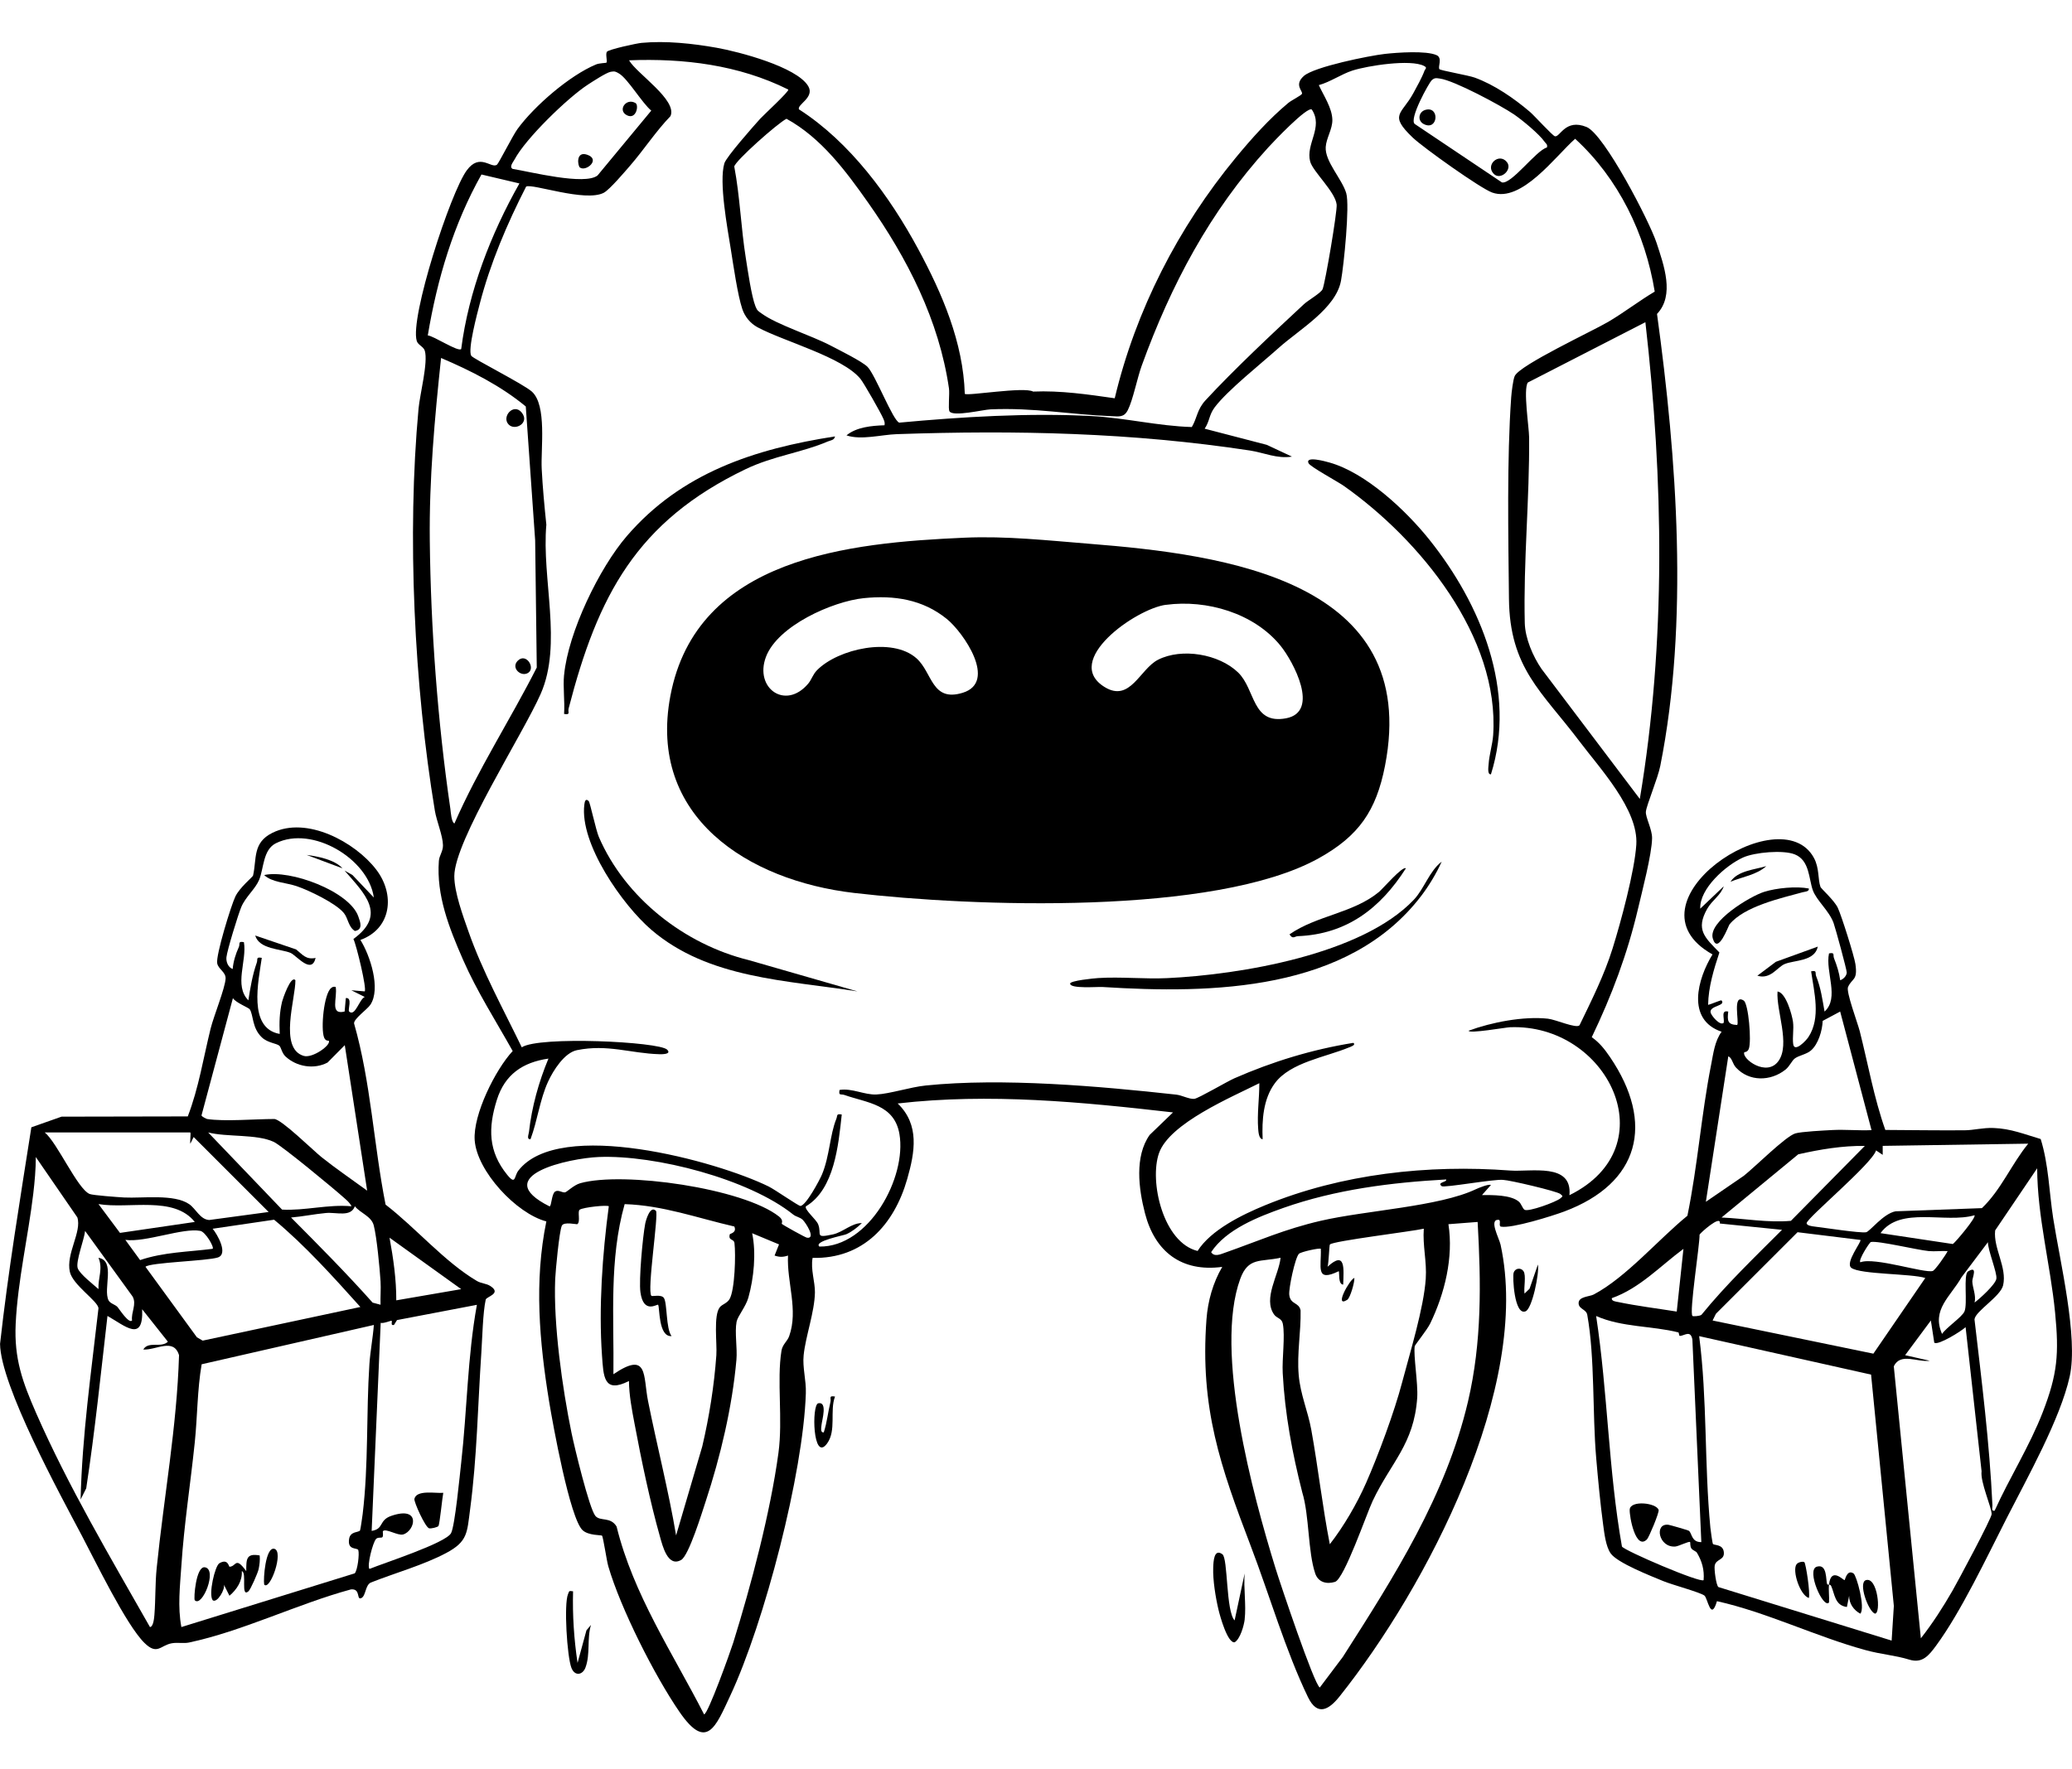
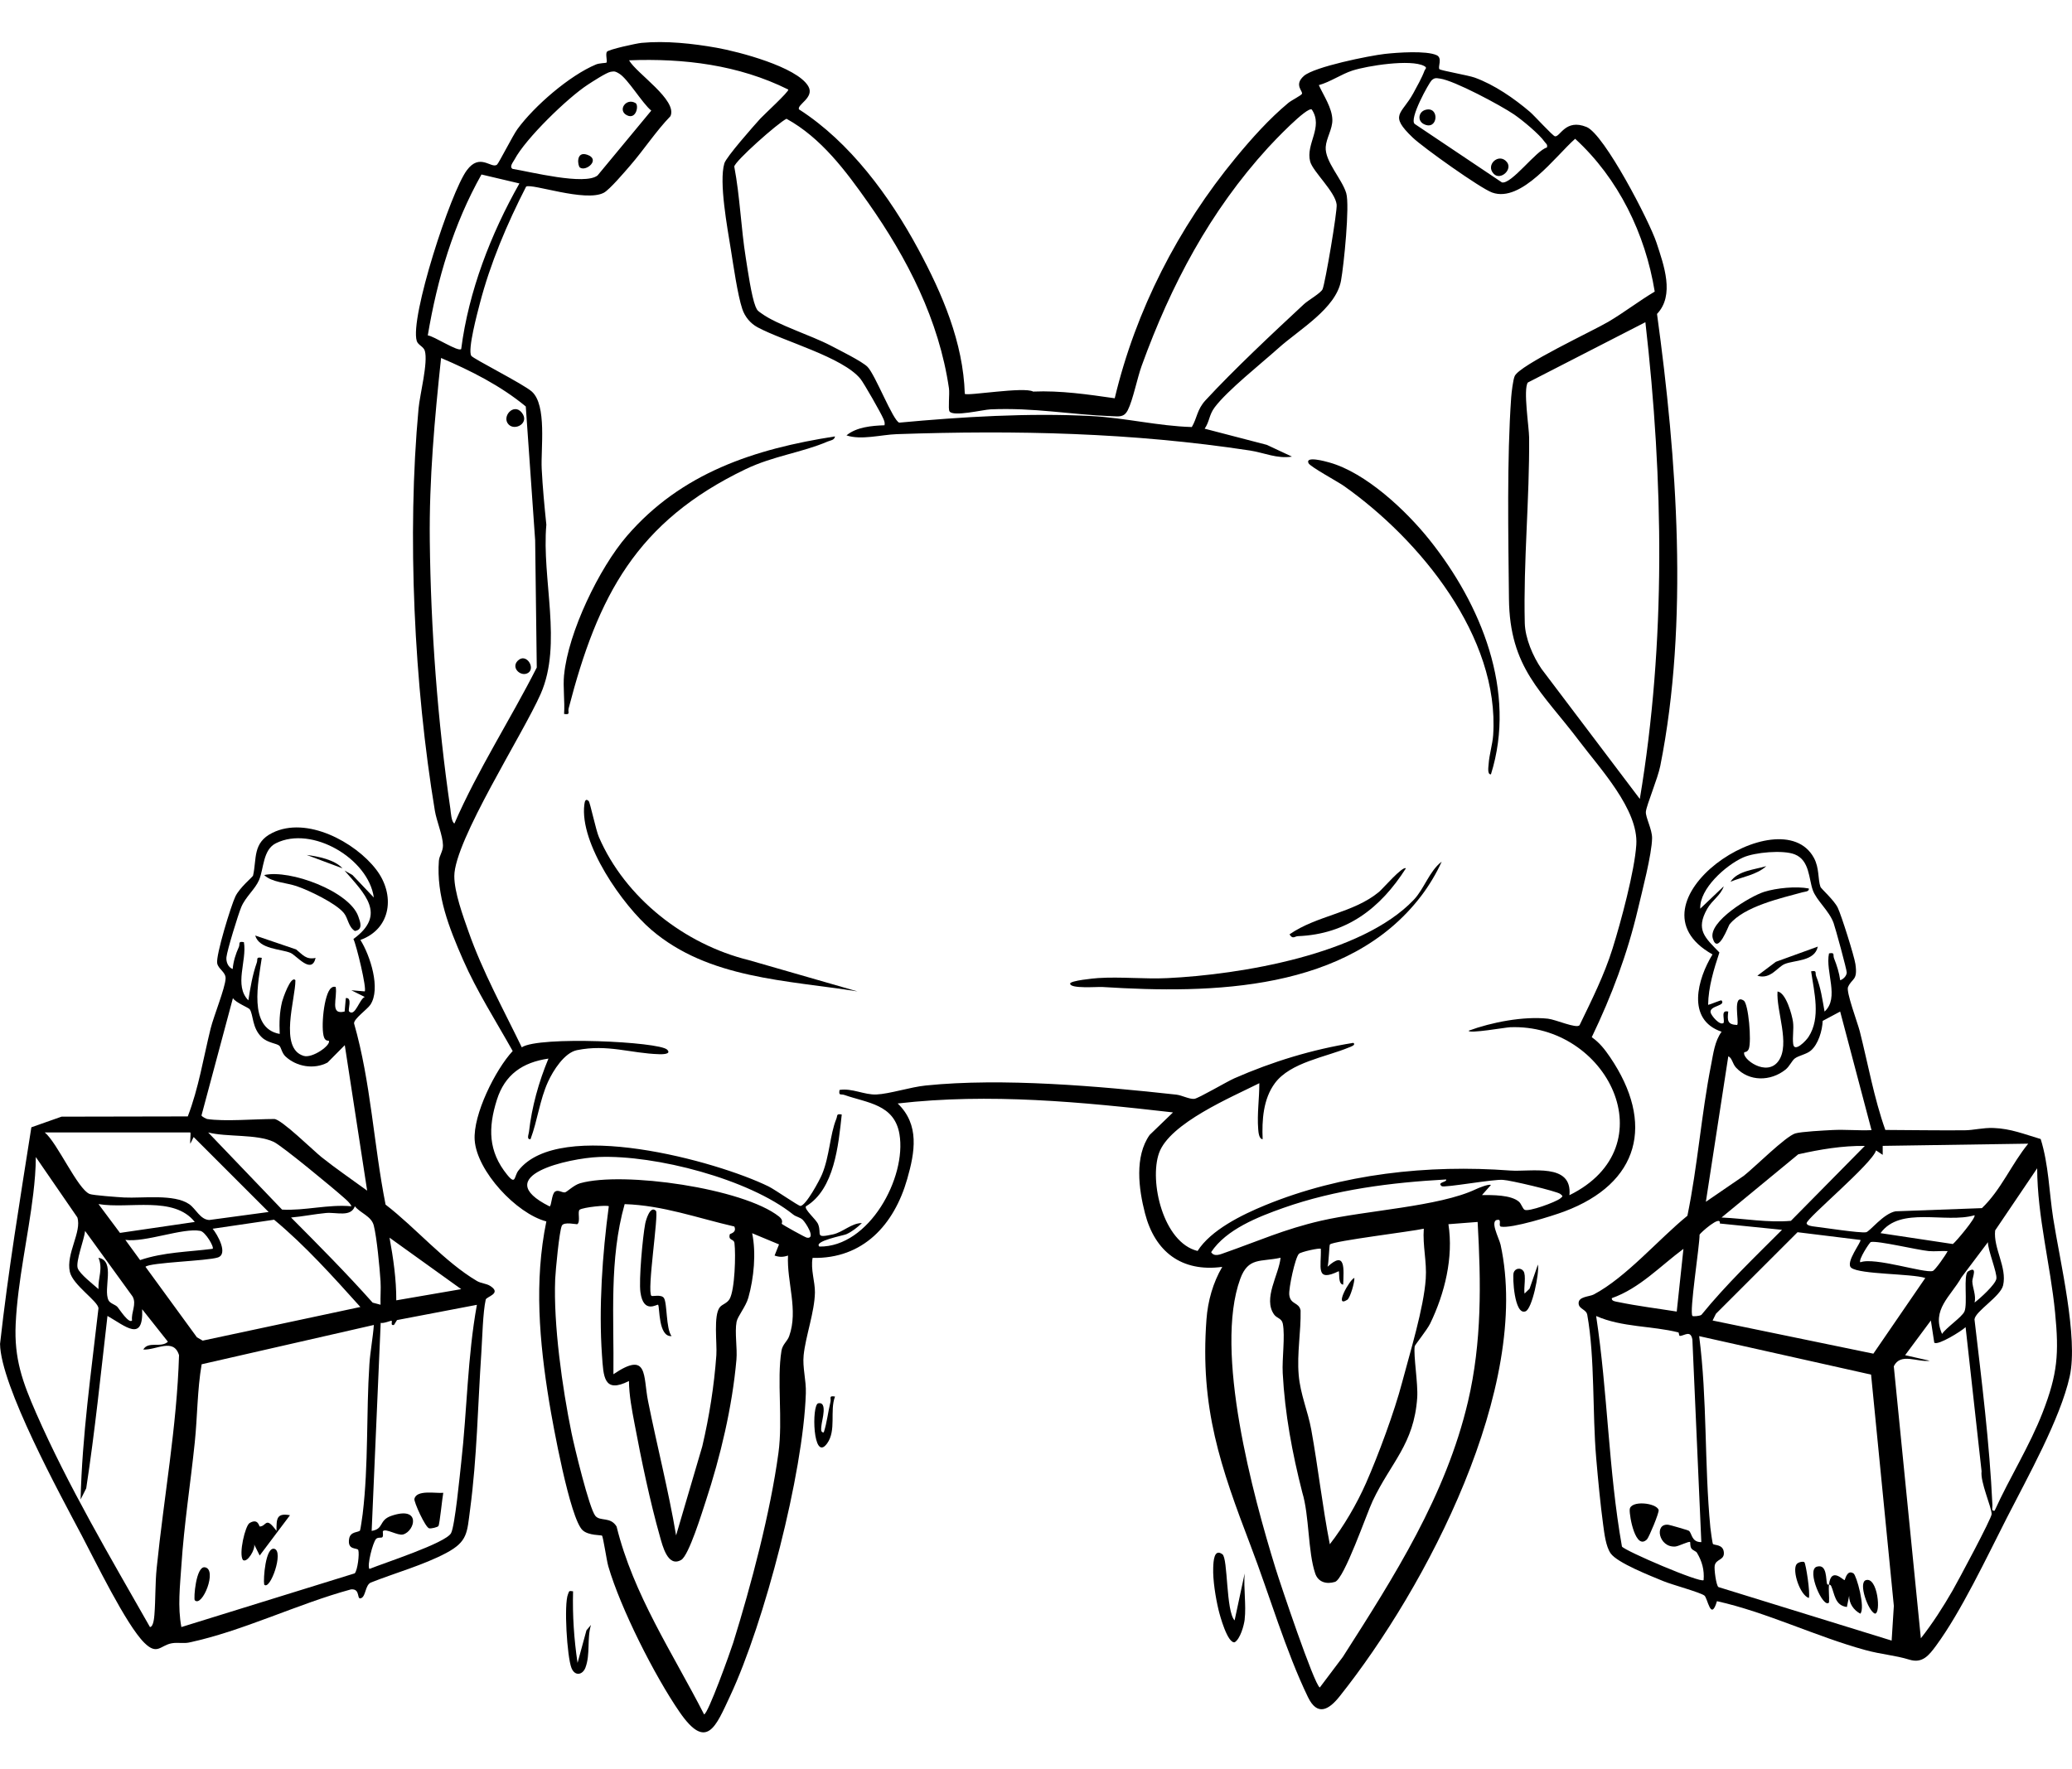
<svg xmlns="http://www.w3.org/2000/svg" id="a" viewBox="0 0 424.15 362.21">
  <path d="M163.6,22.42c10.39,6.68,18.52,17.75,24.36,28.58,4.93,9.14,9.21,19.09,9.54,29.64.49.5,12.13-1.51,13.99-.46,5.62-.24,11.17.58,16.7,1.37,4.31-18.07,13-34.97,24.77-49.25,3.25-3.94,6.85-7.97,10.77-11.23.61-.51,2.58-1.5,2.77-1.83.33-.55-1.72-1.81.41-3.69s13.45-4.16,16.57-4.51c2.52-.28,8.46-.72,10.61.26,1.26.58.18,2.44.58,2.87.25.27,5.91,1.25,7.21,1.72,4.03,1.46,8.06,4.25,11.31,7.02.9.77,4.65,4.91,5.12,5,1.06.19,2.12-3.67,6.46-1.91,3.65,1.48,12.93,19.42,14.33,23.71,1.5,4.58,3.76,10.73.1,14.57,4.06,29.53,6.53,63.13.67,92.54-.52,2.61-2.81,8.01-2.95,9.38-.11,1.11,1.29,3.6,1.27,5.41-.04,3.29-2.06,10.97-2.9,14.55-2.17,9.21-5.36,17.7-9.45,26.22,1.6,1.12,2.64,2.46,3.74,4.07,9.22,13.57,6.06,25.84-9.37,31.62-2.48.93-10.74,3.51-12.95,3.1-.56-.1.08-1.28-.47-1.4-2.08-.14.08,3.72.39,5.12,6.34,29.07-15.17,70.15-32.96,92.47-2.25,2.83-4.58,4.06-6.47.15-4.55-9.41-7.91-20.98-11.71-30.93-6.19-16.25-10.42-28.22-9.07-46.42.28-3.76,1.33-7.51,3.23-10.75-8.31,1.11-13.78-3.08-15.82-10.99-1.29-5-2.16-11.6.96-16.03l4.78-4.61c-18.66-2.14-37.62-3.99-56.36-1.83,4.53,4.35,3.52,9.99,1.95,15.47-2.68,9.37-9.03,16.38-19.37,16.15-.43,2.37.51,4.87.48,7.08-.07,4-1.92,8.99-2.31,12.85-.26,2.56.54,5.08.45,7.79-.53,16.43-8.48,46.96-15.49,61.96-2.95,6.3-4.8,11.37-10.35,3.32-5.11-7.41-12.1-21.26-14.6-29.86-.34-1.17-1.05-6.06-1.29-6.27-.15-.14-2.74,0-3.95-1.09-2.62-2.38-6.13-21.84-6.87-26.35-2-12.27-3.09-24.62-.57-36.9-6.15-1.61-14.23-10.31-14.67-16.64-.36-5.21,4.23-14.43,7.78-18.25-3.46-6.19-7.33-12.21-10.18-18.73s-5.46-13.12-4.93-20.21c.08-1.08.86-1.95.84-3.19-.03-1.97-1.31-4.96-1.66-7.07-4.24-25.58-5.73-56.55-3.34-82.36.27-2.91,1.99-9.45,1.28-11.83-.26-.86-1.39-1.16-1.65-2.01-1.44-4.75,6.91-30.43,10.25-34.94,2.68-3.63,4.98-.29,6.17-1.14.34-.24,3.26-6.02,4.19-7.29,3.45-4.73,10.68-10.99,16.09-13.24.69-.29,2.07-.29,2.14-.37.23-.25-.24-1.7.08-2.22.3-.48,6.1-1.74,7.1-1.83,4.95-.47,10.5.13,15.38,1,4.48.8,16.38,3.89,18.74,7.86,1.41,2.38-2.52,3.83-1.86,4.82ZM161.31,18.31c-10.1-5.02-21.33-6.4-32.54-5.96,1.56,2.72,9.95,8.14,8.48,11.43-3.02,3.14-5.41,6.84-8.24,10.11-1.1,1.27-4.22,4.95-5.41,5.58-3.79,1.99-14.76-1.98-15.9-1.26-3.89,7.6-7.34,15.69-9.49,23.99-.49,1.88-2.51,9.39-1.74,10.65.38.61,10.66,5.78,12.39,7.32,3.14,2.79,1.82,11.73,2.03,15.84.19,3.77.56,7.66.95,11.42-.98,11.15,3.34,24.39-1.15,34.63-3.62,8.24-17.68,30.08-17.69,37.34,0,3.32,1.78,8.15,2.9,11.34,2.88,8.19,7.14,15.92,10.91,23.71,3.51-2.34,28.12-1.16,29.76.48,1.01,1.01-1.25.94-1.62.93-5.88-.17-10.56-2.1-16.84-.83-2.57.52-4.87,4.17-5.92,6.46-1.7,3.71-2.16,7.96-3.59,11.77-.85.1-.38-.96-.32-1.47.58-5.14,2.01-10.28,3.99-15.03-5.28.76-8.93,3.26-10.56,8.45-1.8,5.71-1.79,10.54,2.12,15.35,1.79,2.2,1.39.3,2.28-.86,8.34-10.83,40.63-1.97,51.24,3.25,1.31.65,6.1,3.99,6.49,3.98,1.11,0,3.95-5.29,4.44-6.48,1.55-3.74,1.6-8.08,2.91-11.32.3-.73-.06-1.12,1.12-.92-.68,6.27-1.5,15.31-7.33,18.8-.42.62,2.1,2.67,2.5,3.68.81,2.07-.83,2.9,3.02,2.07,2.06-.45,3.82-2.33,5.93-2.32-.9.88-2.06,1.79-3.2,2.29-.6.26-6.74,1.41-5.5,2.52,10.17.15,17.9-14.15,16.39-23.03-1.04-6.13-6.65-6.38-11.26-8.01-.74-.26-1.23.24-1-1.03,2.55-.41,5.09,1.04,7.54.93,2.72-.12,6.94-1.52,10.11-1.84,15.7-1.61,35.49.13,51.28,1.87,1.17.13,2.66.97,3.7.86.82-.08,6.64-3.52,8.18-4.2,7.8-3.42,15.93-5.91,24.36-7.26.64.44-.64.83-.9.94-4.72,1.97-11.99,3.05-15.15,7.31-2.4,3.23-2.68,7.59-2.51,11.47-.77,0-.87-1.53-.91-2.06-.25-3.13.24-6.3.23-9.4-5.6,2.82-18.36,8.17-20.53,14.3-2.05,5.8.85,18.35,7.89,20.05,2.72-4.3,9.12-7.43,13.8-9.35,15.75-6.47,33.39-8.37,50.18-7.12,4.3.32,12.77-1.65,12.14,5.05,20.23-9.96,7.78-35.19-12.17-34.39-.85.03-8.46,1.37-8.46.71,4.68-1.73,11.22-3,16.22-2.46,1.61.17,5.82,2.08,6.48,1.34,2.48-5.14,5.05-10.24,6.76-15.71s4.52-15.9,4.86-21.26c.46-7.18-7.43-15.58-11.67-21.21-7.65-10.13-14.26-14.92-14.4-29.17-.13-12.75-.44-28.6.46-41.25.07-.97.38-3.6.72-4.33,1.03-2.26,15.91-9.19,19.15-11.1s6.28-4.27,9.51-6.19c-1.92-11.82-7.42-23.17-16.29-31.29-3.98,3.5-10.96,13.16-16.98,11.01-2.41-.86-14.12-9.21-16.25-11.24-4.98-4.75-2.31-4.7.09-9.08.7-1.28,1.82-3.29,2.29-4.6.15-.41.66-.62-.07-1-2.74-1.44-11.6-.05-14.67.94-2.26.73-4.56,2.35-6.88,2.98.98,2.15,2.73,4.68,2.77,7.12.03,1.88-1.24,3.74-1.36,5.54-.2,2.96,3.33,6.54,4.2,9.46.75,2.54-.49,14.77-1.07,17.93-1.05,5.71-8.55,9.99-12.79,13.79-3.55,3.19-10.46,8.66-13.07,12.14-1.18,1.58-1.02,2.86-2.05,4.37l12.72,3.31,5.15,2.41c-3.02.49-5.78-.82-8.6-1.25-24.18-3.68-47.89-4.19-72.3-3.35-3.18.11-7.3,1.27-10.29.25,2.05-1.71,5.19-1.98,7.79-2.07.1-.53-.05-.88-.25-1.35-.43-1.06-3.99-7.31-4.68-8.15-3.65-4.47-15.72-7.69-21.06-10.56-1.48-.8-2.6-2.16-3.13-3.75-.96-2.87-1.84-9.05-2.36-12.3-.68-4.27-2.45-13.69-1.31-17.52.39-1.32,6.02-7.68,7.35-9.15.6-.67,5.98-5.62,5.73-5.95ZM124.99,14.71c-.85.14-3.78,2.05-4.71,2.66-4.12,2.7-12.69,11.01-14.95,15.29-.27.52-1.14,1.49-.4,1.92,3.55.57,14.81,3.44,17.4,1.34l10.99-13.27c-1.87-1.54-4.81-6.54-6.59-7.59-.73-.43-.86-.5-1.74-.36ZM316.66,30.21c.18-.67-.18-.76-.45-1.15-1.09-1.59-4.61-4.49-6.28-5.63-2.72-1.85-12.24-6.95-15.16-7.34-.77-.1-1.08-.22-1.72.37-.48.44-4.74,8.01-3.42,8.94l17.82,11.95c1.97.44,7.02-6.58,9.2-7.14ZM268.53,22.43c-.95-.69-7.93,6.68-8.93,7.78-11.92,13.05-19.9,28.15-25.89,44.68-.92,2.54-1.79,7.02-2.84,9.08-.78,1.54-1.8,1.3-3.33,1.25-8.4-.32-15.86-1.79-24.78-1.4-1.56.07-7.66,1.57-8.39.41-.32-.5.05-3.57-.11-4.7-2.04-13.99-8.51-26.61-16.53-38.01-4.59-6.52-9.63-13.3-16.73-17.2-1.78.87-10.59,8.7-10.69,9.79,1.17,6.17,1.37,12.53,2.36,18.72.39,2.45,1.16,7.87,1.99,9.93.35.89.59.96,1.29,1.46,3.11,2.27,10.17,4.48,14.09,6.54,1.71.9,6.45,3.24,7.55,4.36,1.6,1.63,5.2,11.01,6.49,11.42,12.82-1.19,26.46-2.02,39.35-1.35,6.86.36,13.66,2.05,20.54,2.25,1.1-1.85,1.05-3.57,2.79-5.46,5.72-6.2,13.88-13.86,20.17-19.7.88-.82,3.48-2.28,3.81-3.07.56-1.34,3.03-15.97,2.88-17.32-.28-2.63-4.87-6.76-5.42-8.81-.97-3.62,2.76-7.01.33-10.66ZM106.32,37.56l-7.76-1.83c-5.73,10.18-9.06,21.43-10.99,32.95,1.22.1,6.23,3.44,6.84,2.79,1.52-11.83,6.08-23.6,11.92-33.91ZM336.83,65.97l-24.08,12.36c-.97,1.44.25,9.12.27,11.23.1,12.65-1.19,25.45-.89,38.01.08,3.14,1.67,6.84,3.43,9.4l20.12,26.62c5.39-32.23,4.84-65.23,1.14-97.62ZM93.02,168.63c4.81-11.06,11.42-21.21,16.86-31.95l-.33-26.04-1.92-27.41c-5.14-4.25-11.22-7.32-17.34-9.93-1.32,12.4-2.45,24.87-2.31,37.37.2,18.08,1.59,36.99,4.21,54.92.1.72.2,2.76.85,3.04ZM162.37,248.69c-9.03-7.25-28.17-12.24-39.81-11.78-6.01.24-22.6,3.83-10.07,10.11.43,0,.4-2.53,1.14-3.03.66-.44,1.44.26,2.03.16.39-.06,1.78-1.49,3.11-1.87,8.77-2.48,33.38,1.02,40.7,6.82,1.02.81.47,1.4.57,1.5.2.22,4.8,2.79,5.16,2.84,1.89.26-.26-3.09-.9-3.69-.56-.52-1.35-.59-1.93-1.06ZM296.04,241.51c-11.29.62-22.65,2.06-33.34,5.83-5.14,1.82-11.69,4.38-14.77,9.05.63,1.05,1.92.44,2.85.11,6.89-2.42,12.12-4.8,19.59-6.53,9.27-2.14,24.19-2.88,31.74-6.46.66-.31,2.65-1.11,3.09-.87l-1.83,2.06c2.13,0,5.93-.06,7.57,1.37.49.43.73,1.38,1.14,1.64.77.5,6.44-1.58,7.32-2.32.54-.45.59-.44.01-.91-.71-.57-10.37-2.84-11.69-2.88-1.65-.24-12.1,1.67-12.6,1.28-1.05-.83,1.19-.8.91-1.37ZM150.31,251.14c-7.53-1.73-14.6-4.33-22.44-4.58-3.2,11.34-2.16,23.16-2.3,34.83,7.18-4.86,6.05.32,7.09,5.51,1.84,9.19,4.18,18.25,5.74,27.49l5.36-18.23c1.43-6.11,2.43-12.39,2.88-18.67.17-2.46-.63-8.18.72-9.83.5-.61,1.48-.79,1.99-1.67,1.09-1.89,1.28-9.17,1-11.44-.12-.97-1.31-.43-.96-1.81.04-.15,1.5-.32.93-1.6ZM124.65,247.01c-.33-.33-5.23.19-5.98.69-.51.34.21,2.43-.48,2.96-.13.1-2.77-.57-3.18.32-.53,1.15-1.28,9.18-1.36,10.93-.38,9.29,1.46,22.29,3.34,31.48.56,2.75,3.62,15.47,4.88,17,.99,1.2,3.09.1,4.35,2.19,3.42,13.92,11.46,25.86,17.91,38.46.79,0,5.43-12.96,5.96-14.66,3.68-11.83,7.6-26.64,9.26-38.86.94-6.94-.37-14.78.62-20.93.22-1.34,1.2-1.92,1.58-3,1.91-5.35-.51-11.06-.24-16.5-1.01.34-1.74.35-2.75,0l.91-2.28-5.5-2.29c.85,4.08.35,9.17-.78,13.2-.53,1.86-2.19,3.79-2.41,4.93-.41,2.21.18,5.37-.03,7.77-.85,9.65-3.27,19.83-6.29,29-.75,2.26-3.44,11.07-5.01,11.99-2.76,1.61-3.83-2.94-4.34-4.72-2.05-7.23-3.83-15.77-5.22-23.19-.54-2.86-1.11-5.8-1.14-8.72-5.21,2.64-5.21-.95-5.52-5.25-.69-9.82.09-20.77,1.39-30.5ZM302.46,250.21l-5.96.46c1.06,6.79-.75,14.18-3.73,20.33-.65,1.34-3.13,4.38-3.17,4.66-.29,1.94.71,7.62.51,10.55-.66,9.53-5.39,13.23-9.12,21.13-1.24,2.62-5.83,15.99-7.71,16.57-1.73.53-3.44.08-4.05-1.73-1.51-4.45-1.19-11.82-2.65-16.6-2.05-8.04-3.56-16.1-4-24.42-.16-2.94.52-7.52.02-10.11-.22-1.14-1.23-1.1-1.78-1.88-2.33-3.27.97-8.11,1.32-11.63-4.1.9-6.62-.17-8.26,4.34-5.39,14.81,2.57,44.19,7.23,59.26.9,2.93,7.9,23.81,9.06,24.4l4.72-6.27c10.5-16.44,21.09-32.99,25.62-52.3,2.86-12.21,2.67-24.3,1.97-36.76ZM291.46,251.59c-2.33.55-18.56,2.51-19.22,3.23-.15.17-.23,3.81-.48,4.56,3.77-3.46,3.29.53,3.2,3.66-1.1-.05-.72-2.54-.91-2.75-4.86,2.36-3.53-.89-3.67-4.58-.23-.23-4.06.61-4.48,1.02-.79.78-2.12,7.09-1.98,8.39.23,2.07,1.98,1.47,2.32,3.2.09,4.45-.77,8.75-.39,13.22.34,3.98,1.88,7.4,2.57,11.18,1.41,7.79,2.28,15.71,3.8,23.48,2.85-3.65,5.54-8.28,7.41-12.52,2.5-5.67,5.82-14.62,7.38-20.58,1.62-6.15,4.44-15.22,4.85-21.27.24-3.53-.66-6.74-.4-10.26Z" />
  <path d="M73.78,192.47c2,3.19,4.21,9.99,2.04,13.26-.63.95-3.43,2.9-3.34,3.83,3.45,12.05,4.01,24.8,6.45,37.1,6.14,4.72,12.12,11.77,18.72,15.65.84.49,1.91.5,2.68.99,2.49,1.57-.76,2.19-.9,2.81-.59,2.65-.7,7.93-.9,10.91-.72,10.7-.88,21.41-2.3,32.07-.63,4.74-.46,6.54-4.86,8.89-4.67,2.49-10.53,4.11-15.47,6.07-1.13.53-1.01,2.69-1.89,3.15-1.14.6-.07-1.96-2.17-1.75-10.91,2.96-22.2,8.56-33.16,10.88-1.07.23-2.31-.06-3.51.15-2.36.42-2.96,2.53-5.62-.09-3.74-3.69-10.05-16.76-12.83-22.01-4.44-8.4-16.6-30.66-16.71-39.2,1.65-14.85,4.1-29.6,6.41-44.35l6.18-2.18,25.84-.05c2.24-5.83,3.19-11.97,4.68-18.01.62-2.5,2.96-8.25,3.06-10.2.07-1.36-1.5-1.93-1.72-3.15-.3-1.62,2.83-11.81,3.72-13.67s3.55-4,3.62-4.28c.79-3.42-.15-6.73,3.97-8.76,7.01-3.47,16.89,1.87,21.22,7.5,3.95,5.12,3.14,12.13-3.2,14.43ZM76.52,183.76c-1.09-7.92-12.63-14.78-20.03-11.1-2.7,1.34-2.46,5.18-3.46,7.54-.78,1.85-2.76,3.43-3.64,5.53-.64,1.52-2.9,8.88-3.04,10.29-.09.93.34,2.05,1.28,2.4.14-1.57.61-3.07,1.26-4.5.3-.66-.26-1.24,1.04-1,.66,3.83-2.09,8.86.91,11.91.4-2.58.85-5.23,1.72-7.7.26-.74-.24-1.22,1.03-1-.68,4.78-2.88,14.43,3.67,15.58-.1-2.35-.06-4.33.49-6.62.12-.5,1.79-5.47,2.72-4.38.05,3.74-3.45,13.98,1.71,15.5,1.81.53,5.64-2.24,5.13-3.1-.03-.05-.64.14-.96-.65-.72-1.81-.05-8.99,1.45-10.16.34-.27.5-.28.92-.22.4,2.25-1.31,5.84,1.83,5.04l.24-2.75c1.43-.19.35,2.44.68,2.75,1.23,1.15,2.08-2.53,3.2-2.98l-2.75-1.37,2.74.23c.46-.54-1.67-9.4-2.31-10.73,6.9-5.01,2.29-9.26-1.81-14.01l1.61.91,4.35,4.58ZM42.39,229.13c3.56.55,9.83,0,13.75,0,1.42,0,8.02,6.48,9.64,7.78,3.02,2.41,6.26,4.61,9.38,6.89l-4.58-29.79-3.53,3.56c-2.76,1.47-6.37.86-8.62-1.26-.75-.71-.88-1.87-1.25-2.19-.58-.49-2.38-.57-3.57-1.7-2.05-1.94-1.71-4.61-2.49-5.76-.23-.33-2.91-1.38-3.44-2.28l-6.43,24.01c.04.27,1.05.72,1.15.74ZM38.95,231.88H9.16c2.55,2.07,6.7,11.56,9.18,12.6.67.28,5.82.65,7.07.72,3.76.19,10.22-.76,13.31,1.36,1.38.95,2.26,3.17,4.12,3.25l12.15-1.64-15.35-15.35-.68,1.37c-.1-.51.14-2.15,0-2.29ZM71.95,247c-.31-.72-1.04-1.3-1.62-1.82-2-1.79-12.64-10.6-14.3-11.37-3.51-1.64-9.61-.94-13.42-1.93l15.13,15.8c4.67.26,9.44-1.12,14.2-.68ZM16.5,307.05c.31-13.13,2.18-26.15,3.66-39.18-.14-1.49-5.25-4.73-5.86-7.44-.84-3.7,2.49-8.2,1.53-11.16l-8.5-12.35c0,2.49-.23,5.04-.52,7.51-1.05,8.81-3.18,17.8-3.6,26.64-.34,7.13,1.4,11.91,4.18,18.26,6.53,14.91,15.28,29.7,23.31,43.83.73-.07.86-1.97.91-2.52.25-3.17.14-6.44.47-9.62,1.47-14.5,4.13-28.91,4.57-43.53-1.11-3.62-4.66-1-7.32-1.16,1.04-1.79,3.67-.26,5.04-1.6l-5.27-6.65c.29,6.9-3.48,3.43-7.1,1.37-1.36,11.77-2.56,23.6-4.35,35.3l-1.15,2.28ZM39.87,250.21c-4.29-5.42-13.45-2.61-19.71-3.66l4.4,5.9,15.31-2.24ZM77.9,267.17c-.06-1.59.1-3.21,0-4.81-.18-2.75-.76-8.98-1.39-11.44-.5-1.91-2.73-2.5-3.87-3.92-.83,2.3-3.78,1.17-5.95,1.38-2.35.22-4.75.72-7.11.92,5.67,5.7,11.35,11.42,16.7,17.43l1.62.43ZM73.78,267.63c-5.58-6.2-11.3-12.59-17.67-17.88l-12.58,1.85c.94,1.12,3.26,5.15,1.07,5.88s-13.9,1.01-14.82,1.91l10.53,14.44,1.18.68,32.28-6.89ZM27.03,270.38c-.22-1.69,1-3.32.11-4.91l-9.72-13.42c-.15,1.67-2,6.34-1.5,7.66.45,1.2,3.19,3.3,4.24,4.25-.12-2.3.96-4.16,0-6.41,3.55.6.89,6.35,2.06,8.71.32.65,1.4.87,1.84,1.37.37.43,2.33,3.5,2.98,2.75ZM43.53,255.71c.36-.35-1.47-3.47-2.52-3.67-3.54-.69-11.26,2.41-15.35,1.84l3.02,4.14c4.78-1.64,9.89-1.67,14.85-2.31ZM94.4,263.96l-14.66-10.53c.77,4.22,1.4,8.54,1.38,12.83l13.29-2.29ZM97.61,267.18l-16.34,3.12-.62,1c-.8.19-.29-.69-.49-.86-.09-.07-1.65.61-2.23.43l-1.85,42.6c2.57-.4,1.4-2.18,4.02-3.08,6.16-2.12,4.87,3.13,2.41,3.81-1.08.3-3.52-1.3-4.11-.69-.12.13.14.94-.12,1.24-.19.22-.93-.05-1.31.38-.66.73-1.89,5.51-1.34,6.13,2.73-1.14,15.65-5.29,16.71-7.34.8-1.55,1.78-11.86,2.07-14.43,1.21-10.75,1.28-21.65,3.21-32.3ZM76.53,271.3l-35.25,8.05c-.9,5.2-.86,10.71-1.41,16.01-.87,8.41-2.19,16.79-2.74,25.21-.28,4.19-.79,8.45,0,12.59l35.49-11c.59-.69.97-3.92.73-4.75-.17-.58-2.29.14-1.88-2.33.26-1.56,1.94-1.26,2.23-1.7.09-.14.47-2.8.54-3.36,1.22-10.11.71-20.53,1.38-30.7.17-2.57.72-5.42.91-8.02Z" />
  <path d="M385.92,231.37c5.38.03,10.83.11,16.23.07,1.89-.01,3.7-.55,5.94-.47,3.53.12,6.38,1.3,9.65,2.26,1.64,5.26,1.72,10.81,2.56,16.23,1.35,8.69,5.16,24.35,3.38,32.39-1.92,8.68-8.68,20.73-12.83,28.87s-9.4,19.29-14.53,26.26c-1.46,1.98-2.79,3.67-5.44,2.86-3.03-.93-5.68-1.05-9.03-1.97-10.07-2.75-20.23-7.75-30.38-10.01-1.26,4.26-1.89-.63-2.57-1.15-.89-.67-6.7-2.24-8.4-2.95-2.53-1.05-9.45-3.74-10.8-5.7-.98-1.42-1.28-4.04-1.52-5.81-.58-4.27-1.06-9.37-1.43-13.69-.8-9.26-.24-20.49-1.83-29.34-.21-1.15-1.74-1.15-1.77-2.35-.04-1.41,2.21-1.34,3.1-1.81,6.64-3.51,13.26-11.31,19.17-16.12,2.1-10.2,2.84-20.7,4.85-30.9.46-2.32.73-4.84,2.15-6.78-7.29-2.48-4.92-10.85-1.86-15.83-18.79-10.52,13.85-32.37,20.74-19.8,1.17,2.14.79,4.35,1.36,5.98.12.34,2.8,2.72,3.54,4.26s3.38,9.92,3.61,11.52c.51,3.47-.68,2.84-1.51,4.72-.43.98,1.96,7.32,2.4,9.04,1.71,6.76,2.9,13.63,5.23,20.21ZM376.7,200.72c.65-.22,1.29-.87,1.34-1.57.03-.52-2.32-9.12-2.69-10.14-.91-2.53-3.5-4.61-4.26-6.74-.84-2.35-.64-6.1-3.68-7.32-2.38-.96-8.21-.44-10.59.63-3.53,1.59-8.95,6.38-8.77,10.48l4.81-4.58c-.62,1.88-2.37,2.81-3.39,4.62-2.42,4.29-.46,5.88,2.5,8.93-1.14,3.45-2.25,7.06-2.31,10.73.45-.07,2.65-1.03,2.74-.92.98,1.15-2.45,1.06-2.24,2.44.1.65,1.96,2.88,2.7,2.14.17-.95-.64-2.64.92-2.29-.2,1.82-.19,2.67,1.83,2.75.47-.5-1.05-6.54,1.34-5,.98.63,1.63,8.36,1.04,9.89-.28.72-.89.64-.92.69-.59,1.31,4.61,5.2,7.02,1.76s-.5-10.24-.22-14.2c1.75.22,2.98,4.84,3.17,6.22.2,1.49-.15,3.13.04,4.55.24,1.8,2.62-.67,3.13-1.46,2.57-3.93,1.14-9.17.54-13.44,1.3-.24.75.31,1.03,1,.97,2.42,1.26,4.71,1.72,7.24,3.11-2.79.11-8.14.91-11.91,1.3-.24.75.31,1.03,1.01.57,1.42,1.06,2.97,1.26,4.49ZM376.69,207.13l-3.58,1.91c-.07,1.97-.88,4.75-2.41,6.07-.9.78-2.48,1.01-3.29,1.62-.64.49-1.04,1.6-1.94,2.31-3.02,2.39-7.4,2.48-10.1-.44-.75-.81-.77-1.96-1.58-2.31l-4.59,29.79,7.75-5.31c2.26-1.77,8.56-8.09,10.56-8.69,1.25-.37,5.88-.6,7.56-.69,2.66-.14,5.38.14,8.04.02l-6.42-24.29ZM415.19,234.18l-29.79.45v1.84s-1.36-.91-1.36-.91c-.79,2.71-14.18,13.86-14.21,14.89-.01.51,1.12.65,1.58.7,2.05.24,9.25,1.37,10.58,1.17.75-.11,3.52-3.82,6.04-4.29l17.68-.65c3.96-3.79,6.04-9,9.48-13.2ZM381.74,234.64c-4.57-.06-9.17.71-13.63,1.72l-15.7,12.94c4.7.21,9.52,1.1,14.2.68l15.13-15.34ZM408.31,309.34c3.06-6.78,7.16-13.22,9.85-20.17,3.04-7.85,3.35-11.98,2.53-20.39-.96-9.85-3.63-19.6-3.67-29.56l-8.6,12.72c-.41,3.64,2.47,7.56,1.63,11.24-.52,2.29-5.71,5.31-5.86,6.98,1.48,12.67,3.08,25.29,3.67,38.04.02.52-.29,1.26.45,1.13ZM404.19,248.84c-5.97,1.73-15.16-1.94-19.24,3.66l14.81,2.23c.66-.49,4.85-5.5,4.43-5.89ZM352.06,250.53c.29-1.92-4.04,1.96-4.15,2.28.04,2.15-2.16,15.97-1.45,16.65.13.12,1.46.04,1.83-.23,5.06-6.22,10.85-11.75,16.5-17.41l-12.72-1.29ZM380.82,253.89l-12.85-1.58-16.71,16.7-.68,1.38,32.91,6.79,10.63-15.5c-2.87-.91-13.32-.71-15.14-2.07-1.36-1.03,2.2-5.43,1.85-5.72ZM398.69,256.18c-1.28-.08-2.61.11-3.89-.01-2.36-.23-10.41-2.17-11.83-1.85-.26.06-2.62,3.7-2.15,4.15,2.88-1.13,13.1,2.29,14.82,1.78.48-.14,2.7-3.31,3.05-4.07ZM404.2,266.72c1.1-.83,4.28-3.69,4.47-4.89s-1.76-5.87-1.73-7.48l-5.41,7.19c-2.23,3.95-6.19,6.62-3.98,11.6.86-1.31,4.05-3.42,4.58-4.59.7-1.55-.28-7.58.74-8.21,2.08-1.28.85,1.29.87,2.02.04,1.34.82,2.85.47,4.36ZM343.24,268.55l1.37-12.83c-4.74,3.51-8.97,8.09-14.66,10.09-.12.62.82.7,1.26.79,3.94.82,8.05,1.32,12.03,1.96ZM343.59,272.83c-5.46-1.38-11.55-1.02-16.85-3.36,2.38,15.65,2.51,31.58,5.28,47.2.53.86,16.1,7.54,16.72,6.88.17-2.1-.32-3.84-1.37-5.61-.18-.31-.82-.46-1.11-.85-.34-.45-.22-1.28-.28-1.33-.23-.24-2.32.85-3.03.91-3.44.27-4.38-4.84-1.4-4.45.32.04,3.95,1.09,4.14,1.21.69.43.49,2.37,2.58,2.34l-1.83-41.48c-.36-2.01-1.61-.79-2.55-.74-.22.01-.18-.67-.31-.71ZM395.96,274.96l-.7-4.57-5.27,7.1,5.04,1.14c-2.59.35-5.95-1.73-7.36,1.13l5.54,55.7c2.39-3.03,4.57-6.43,6.49-9.77,1.06-1.85,8-14.78,8-15.66,0-1.4-2.36-6.59-2.06-8.77l-3.27-29.51c-.85.81-5.58,3.76-6.39,3.2ZM383.03,281.47l-35.2-7.88c1.68,12.99,1.04,26.16,2.29,39.18.05.55.42,3.24.53,3.37.28.33,2.07.02,2.23,1.7s-1.6,1.33-1.87,2.73c-.14.71.29,4.06.76,4.4l35.46,10.96.45-7.1-4.66-47.36Z" />
  <path d="M254.8,331.57c-.15,1.27-.91,4.02-2.06,4.71-1.47.21-3-5.38-3.31-6.68-.59-2.48-1.17-6.06-1.08-8.59.05-1.33.16-4,1.88-2.76,1.16.83.7,11.64,2.5,13.55l2.06-9.62c-.25,2.99.34,6.47,0,9.4Z" />
  <path d="M117.31,325.84c-.13,4.91.19,9.81.92,14.66l1.82-6.67.93-1.11c-.86,2.78-.1,5.98-1.13,8.73-.58,1.54-2.18,1.83-2.87.08-.9-2.27-1.57-13.07-.7-15.12.28-.66.12-.69,1.03-.57Z" />
  <path d="M312.08,264.88l1.03-1,1.71-4.95c.34,1.66-1.19,9.18-2.56,9.59-2.28.84-2.67-7.09-2.41-7.92.29-.93,1.47-1.11,2.01-.32.61.89.02,3.42.22,4.59Z" />
  <path d="M170.93,285.97c-1.11,2.91.32,6.94-1.62,9.6-2.92,4-3.2-7.93-1.81-8.23,1.95-.42.76,3.49.68,4.36-.04.5-.33,1.71.45,1.59.67-2.02.86-4.16,1.37-6.22.19-.77-.45-1.34.93-1.11Z" />
-   <path d="M197.42,110.1c8.57-.38,17,.56,25.53,1.24,27.79,2.21,67.98,7.49,60.57,45.46-1.8,9.21-5.34,14.37-13.59,18.95-21.24,11.77-70.92,9.91-95.1,7.09-21.63-2.52-42.29-15.52-37.6-40.35,5.36-28.39,36.71-31.35,60.18-32.39ZM176.8,122.48c-6.37.66-17.64,5.66-20.02,12.06s4.03,10.93,8.66,5.45c.71-.84.93-1.87,1.82-2.77,4.33-4.38,15.37-6.84,20.34-2.43,3.3,2.92,3.09,9.04,9.49,7.06,7.12-2.21.15-12.33-3.27-15.11-4.93-4-10.79-4.9-17.01-4.26ZM238.65,123.84c-6.15.83-21.29,11.47-12.51,16.85,5.22,3.2,7.2-3.71,10.92-5.6,4.86-2.47,12.46-1.18,16.38,2.6,3.6,3.48,2.79,10.71,9.82,9.39s1.45-11.68-1.13-14.86c-5.42-6.67-15.1-9.5-23.47-8.37Z" />
  <path d="M115.48,138.16c.84-8.67,7.16-21.81,12.84-28.4,11.15-12.94,26.13-17.84,42.61-20.4-.13.79-.91.8-1.48,1.04-5.31,2.28-11.14,2.95-16.8,5.66-22.4,10.75-30.29,25.98-36.25,49.01-.2.76.47,1.34-.93,1.12.18-2.59-.25-5.47,0-8.02Z" />
  <path d="M305.2,158.55c-.79.09-.5-1.58-.47-2.08.12-1.92.8-4.06.93-5.95,1.33-20.13-15-40.03-30.55-51.01-1.29-.91-6.92-3.94-7.25-4.67-.71-1.53,3.45-.37,4.27-.14,7.46,2.09,15.66,9.8,20.44,15.77,10.6,13.24,17.96,31.1,12.64,48.07Z" />
  <path d="M295.12,176.43c-1.05,2.36-2.63,4.98-4.2,7.03-14.91,19.54-42.77,20.06-65.23,18.64-1.07-.07-6.6.41-6.63-.69-.02-.61,4.91-1.09,5.72-1.14,4.64-.3,9.56.24,14.22.01,14.83-.71,39.76-4.81,50.41-16.04,2.15-2.27,3.17-5.86,5.71-7.81Z" />
  <path d="M120.52,164.05c.27.27,1.47,5.95,2.07,7.33,5.41,12.52,17.59,22,30.7,25.22l22.23,6.4c-14.52-2.31-30.48-2.59-42.16-12.59-5.91-5.06-14.76-17.67-13.74-25.68.08-.64.25-1.34.91-.68Z" />
  <path d="M287.79,177.81c-5.22,8.18-12.1,13.48-22.1,13.88-.7.03-1.04.72-1.72-.37,5.63-3.9,13.04-4.32,18.33-8.7.73-.6,4.86-5.4,5.49-4.81Z" />
  <path d="M104.14,86.94c-1.56-1.56,1-4.54,2.67-2.45s-1.33,3.79-2.67,2.45Z" />
  <path d="M105.98,135.3c1.7-1.71,3.64,1.4,2.2,2.43s-3.68-.94-2.2-2.43Z" />
  <path d="M275.79,266.15c-2.82,1.78.52-4.23,1.46-4.48.06.92-.86,4.1-1.46,4.48Z" />
  <path d="M134.27,247.92c.62.61-1.89,16.51-.92,17.42.18.17,2-.36,2.55.43.71,1.02.4,6.29,1.57,7.81-2.74.22-2.4-6-2.75-6.41-.18-.21-2.99,1.99-3.62-2.56-.35-2.52.46-11.33.98-14.06.13-.66.99-3.79,2.18-2.63Z" />
  <path d="M118.72,34.31c-.47-.33-.89-3.43,1.47-2.63,2.83.96-.22,3.52-1.47,2.63Z" />
  <path d="M130.09,21.1c.74.43.16,3.49-1.78,2.49s-.15-3.62,1.78-2.49Z" />
  <path d="M305.78,35.6c-1.78-1.83,1.05-4.39,2.67-2.44,1.28,1.54-1.29,3.86-2.67,2.44Z" />
  <path d="M291.78,22.5c2.99-.85,2.62,4.39-.32,2.91-1.36-.69-1.08-2.51.32-2.91Z" />
-   <path d="M53.16,318.51c.09.95-.03,1.84-.21,2.77-.16.78-1.65,4.18-2.09,4.56-1.65,1.39-.26-3.91-1.36-4.12.12,2.03-1.04,3.77-2.53,5.03l-1.14-2.28c.32.92-1.38,3.87-2.29,3.2-.91-1.23.47-7.04,1.36-7.57,1.78-1.06,1.94.72,2.08.71,1.44-.04,1.15-2.23,3.43.9,0-2.45-.03-3.72,2.76-3.21Z" />
+   <path d="M53.16,318.51l-1.14-2.28c.32.92-1.38,3.87-2.29,3.2-.91-1.23.47-7.04,1.36-7.57,1.78-1.06,1.94.72,2.08.71,1.44-.04,1.15-2.23,3.43.9,0-2.45-.03-3.72,2.76-3.21Z" />
  <path d="M39.87,327.67c-.26-.27.23-7.02,2.06-6.75,2.66.39-.54,8.31-2.06,6.75Z" />
  <path d="M54.08,324.46c-.21-1.12.27-7.71,2.05-7.33,2.07.45-.86,8.69-2.05,7.33Z" />
  <path d="M90.74,305.67c-.21,1.04-.72,6.37-.99,6.8-.15.24-1.5.57-1.9.47-.8-.19-3.16-5.45-3.02-6.03.45-1.93,4.43-1.08,5.91-1.24Z" />
  <path d="M54.07,179.18c5.29-1.21,17.45,3.32,19.27,8.45.43,1.2,1.01,2.74-.7,3-1.38-.89-1.34-2.58-2.27-3.7-1.65-2-7.12-4.62-9.65-5.48-2.14-.73-5.06-.76-6.65-2.28Z" />
  <path d="M64.61,196.14c-.83,3.51-3.91-.52-5.15-1.03-1.98-.83-6.36-.7-7.22-3.55l8.38,2.85c1.35,1.08,2.01,2.14,3.99,1.74Z" />
  <path d="M70.11,177.8l-7.33-2.74c2.34.3,5.71.96,7.33,2.74Z" />
  <path d="M374.41,324.47c-.13,1.18.09,2.47,0,3.66-1.18,1.37-4.71-6.66-2.51-7.33s1.82,2.77,2.13,3.6c.04.11.37.05.38.06.41-3.77,3-.77,3.2-.92.11-.08.48-2.24,1.82-1.36.61.4,2.46,7.03,1.39,8.24-1.37-.73-2.31-2.09-2.29-3.66l-.46,2.29c-2.48-.3-2.49-2.69-3.21-4.28-.16-.35-.45-.28-.46-.3Z" />
  <path d="M381.97,323.55c2.39-.72,3.14,6.89,1.83,6.86-1.38-.52-3.47-6.37-1.83-6.86Z" />
  <path d="M369.36,319.88c.31.26,1.25,6.4.92,7.33-1.82-.59-3.44-5.57-2.53-6.89.34-.49,1.38-.64,1.61-.45Z" />
  <path d="M337.17,315.18c-2.35,2.4-3.65-4.7-3.56-6.08.13-1.96,5.46-1.39,5.92.08.16.5-1.97,5.59-2.37,6Z" />
  <path d="M370.28,181.93c.11.66-.81.64-1.28.77-4.32,1.19-11.96,2.87-14.96,6.58-.22.27-2.39,6.36-3.42,2.89s7.72-8.68,10.5-9.55c2.55-.8,6.59-1.19,9.16-.69Z" />
  <path d="M372.11,193.84c-.63,3.04-4.78,2.73-6.76,3.55-1.55.64-2.89,3.23-5.61,2.4l3.79-2.85,8.58-3.11Z" />
  <path d="M361.57,177.35c-1.95,1.79-4.94,2.2-7.33,3.2,1.47-2.27,4.93-2.47,7.33-3.2Z" />
</svg>